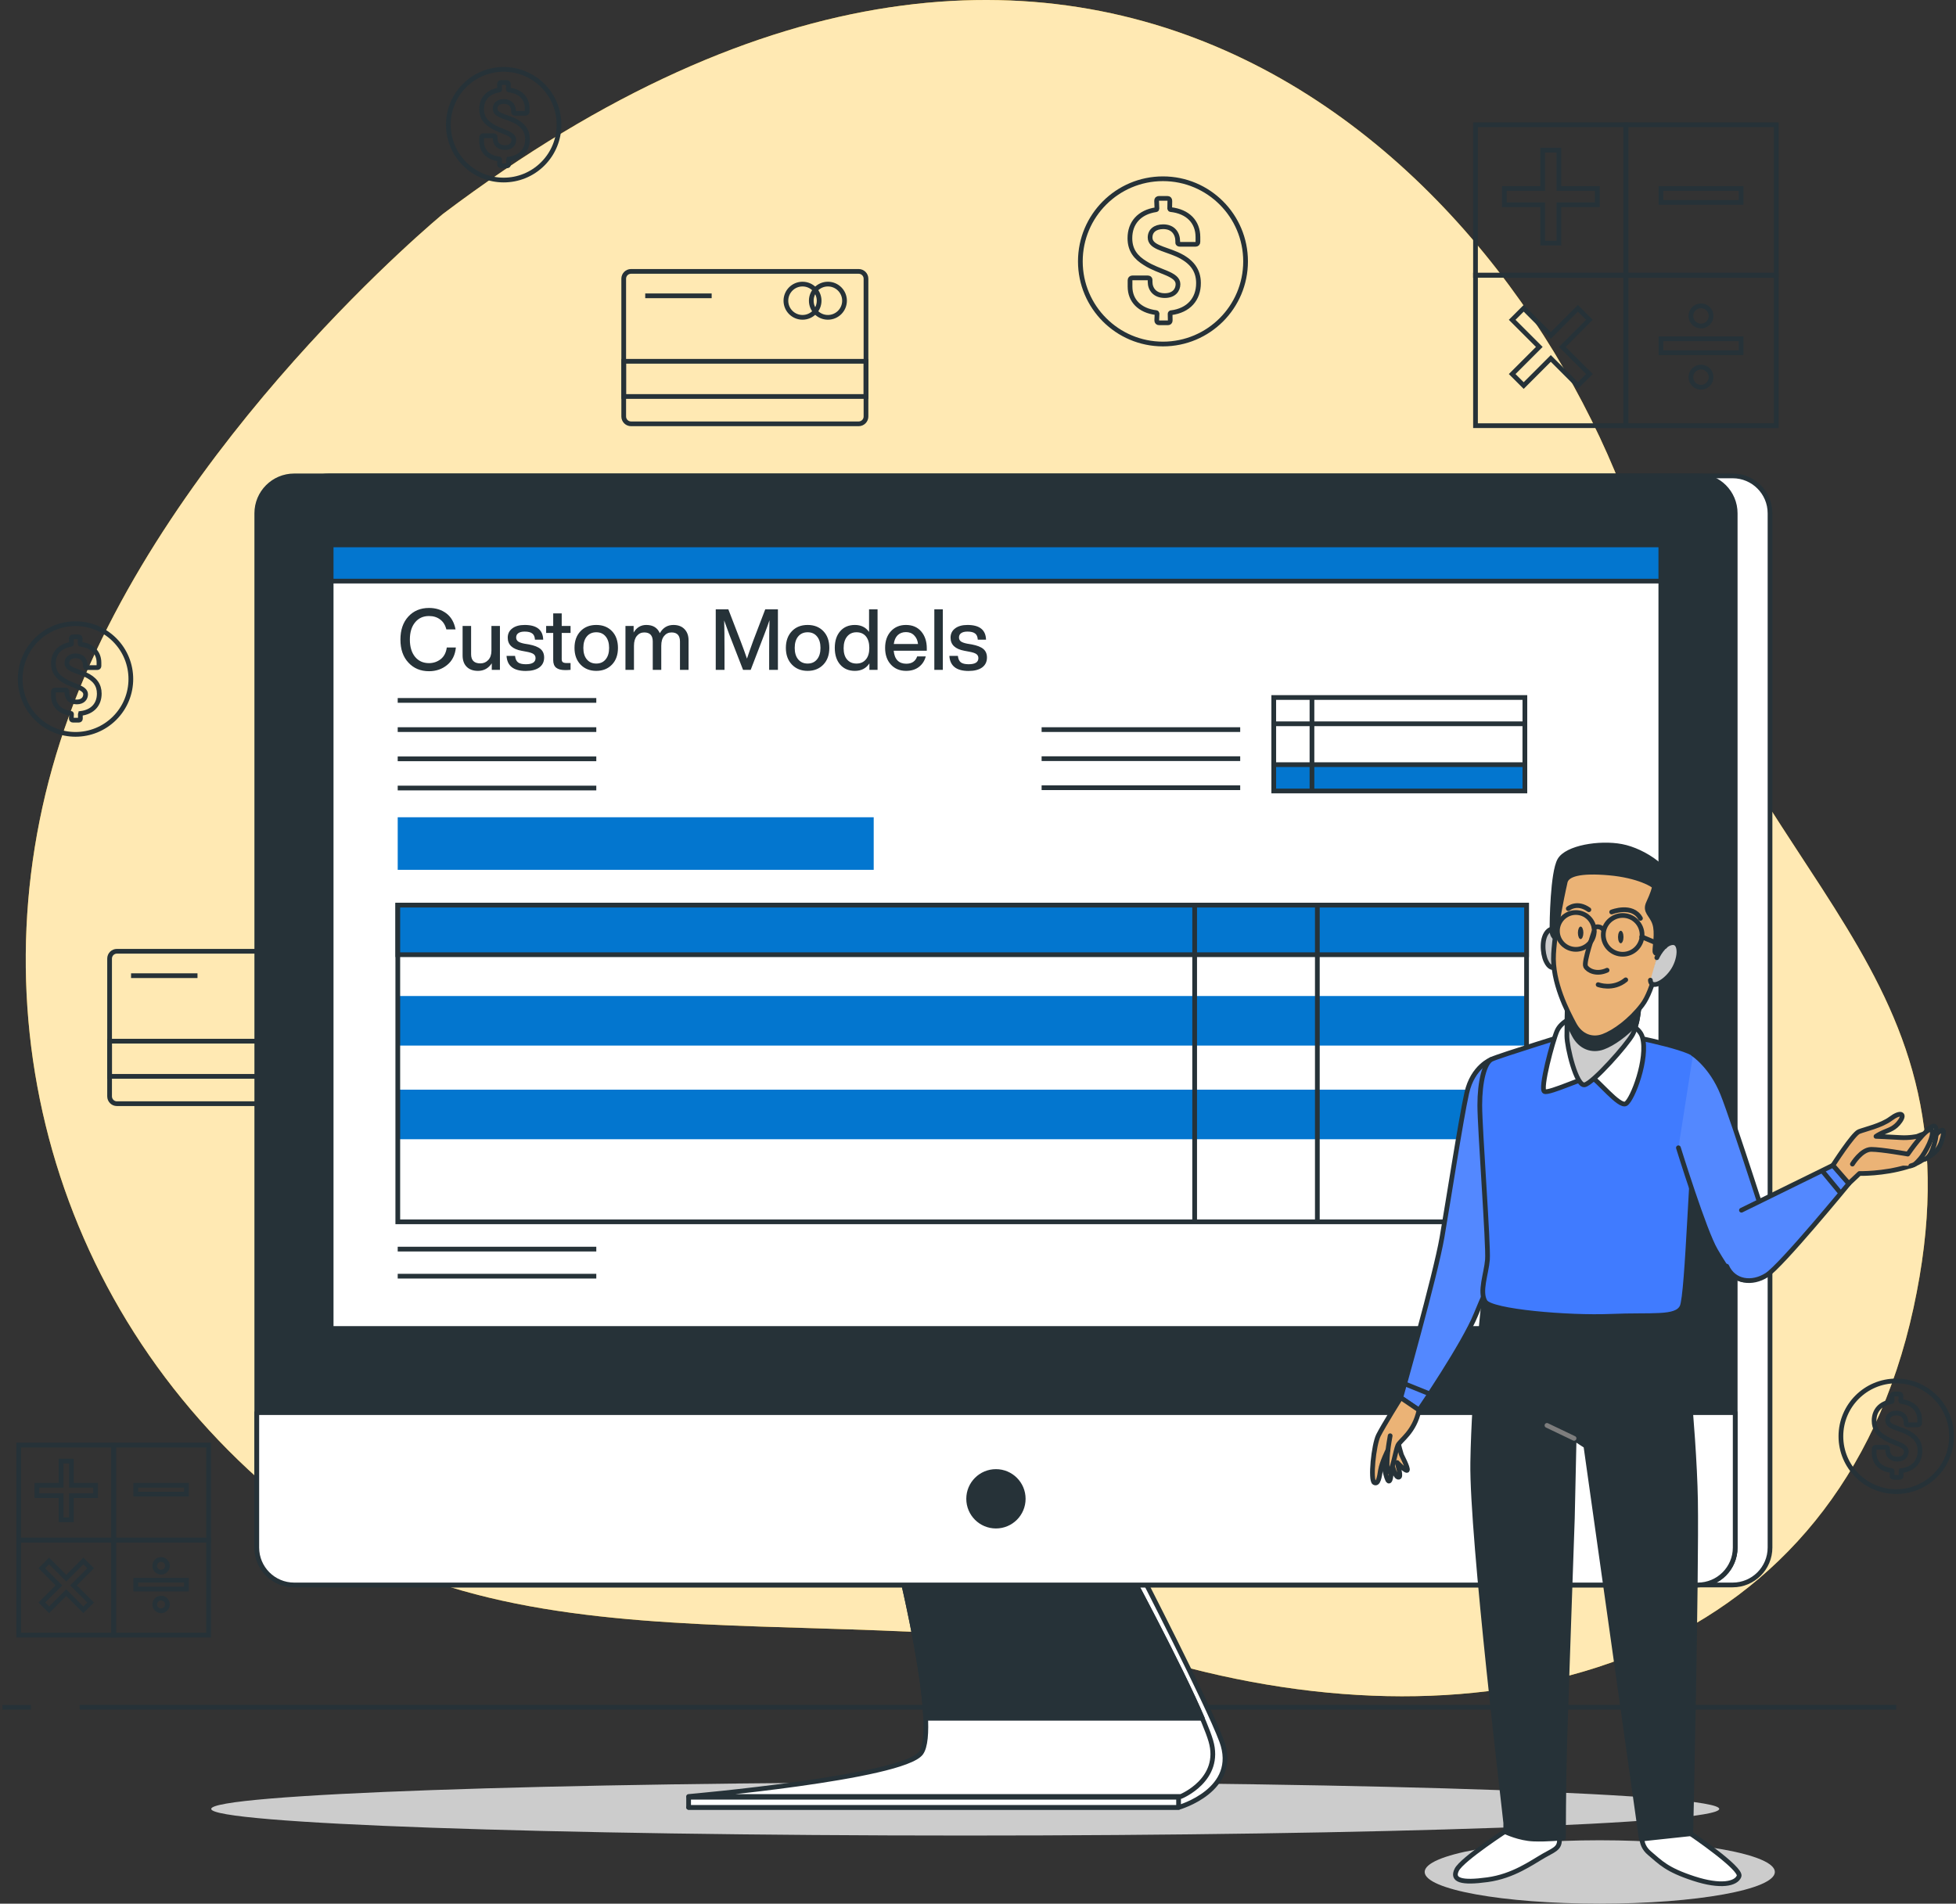
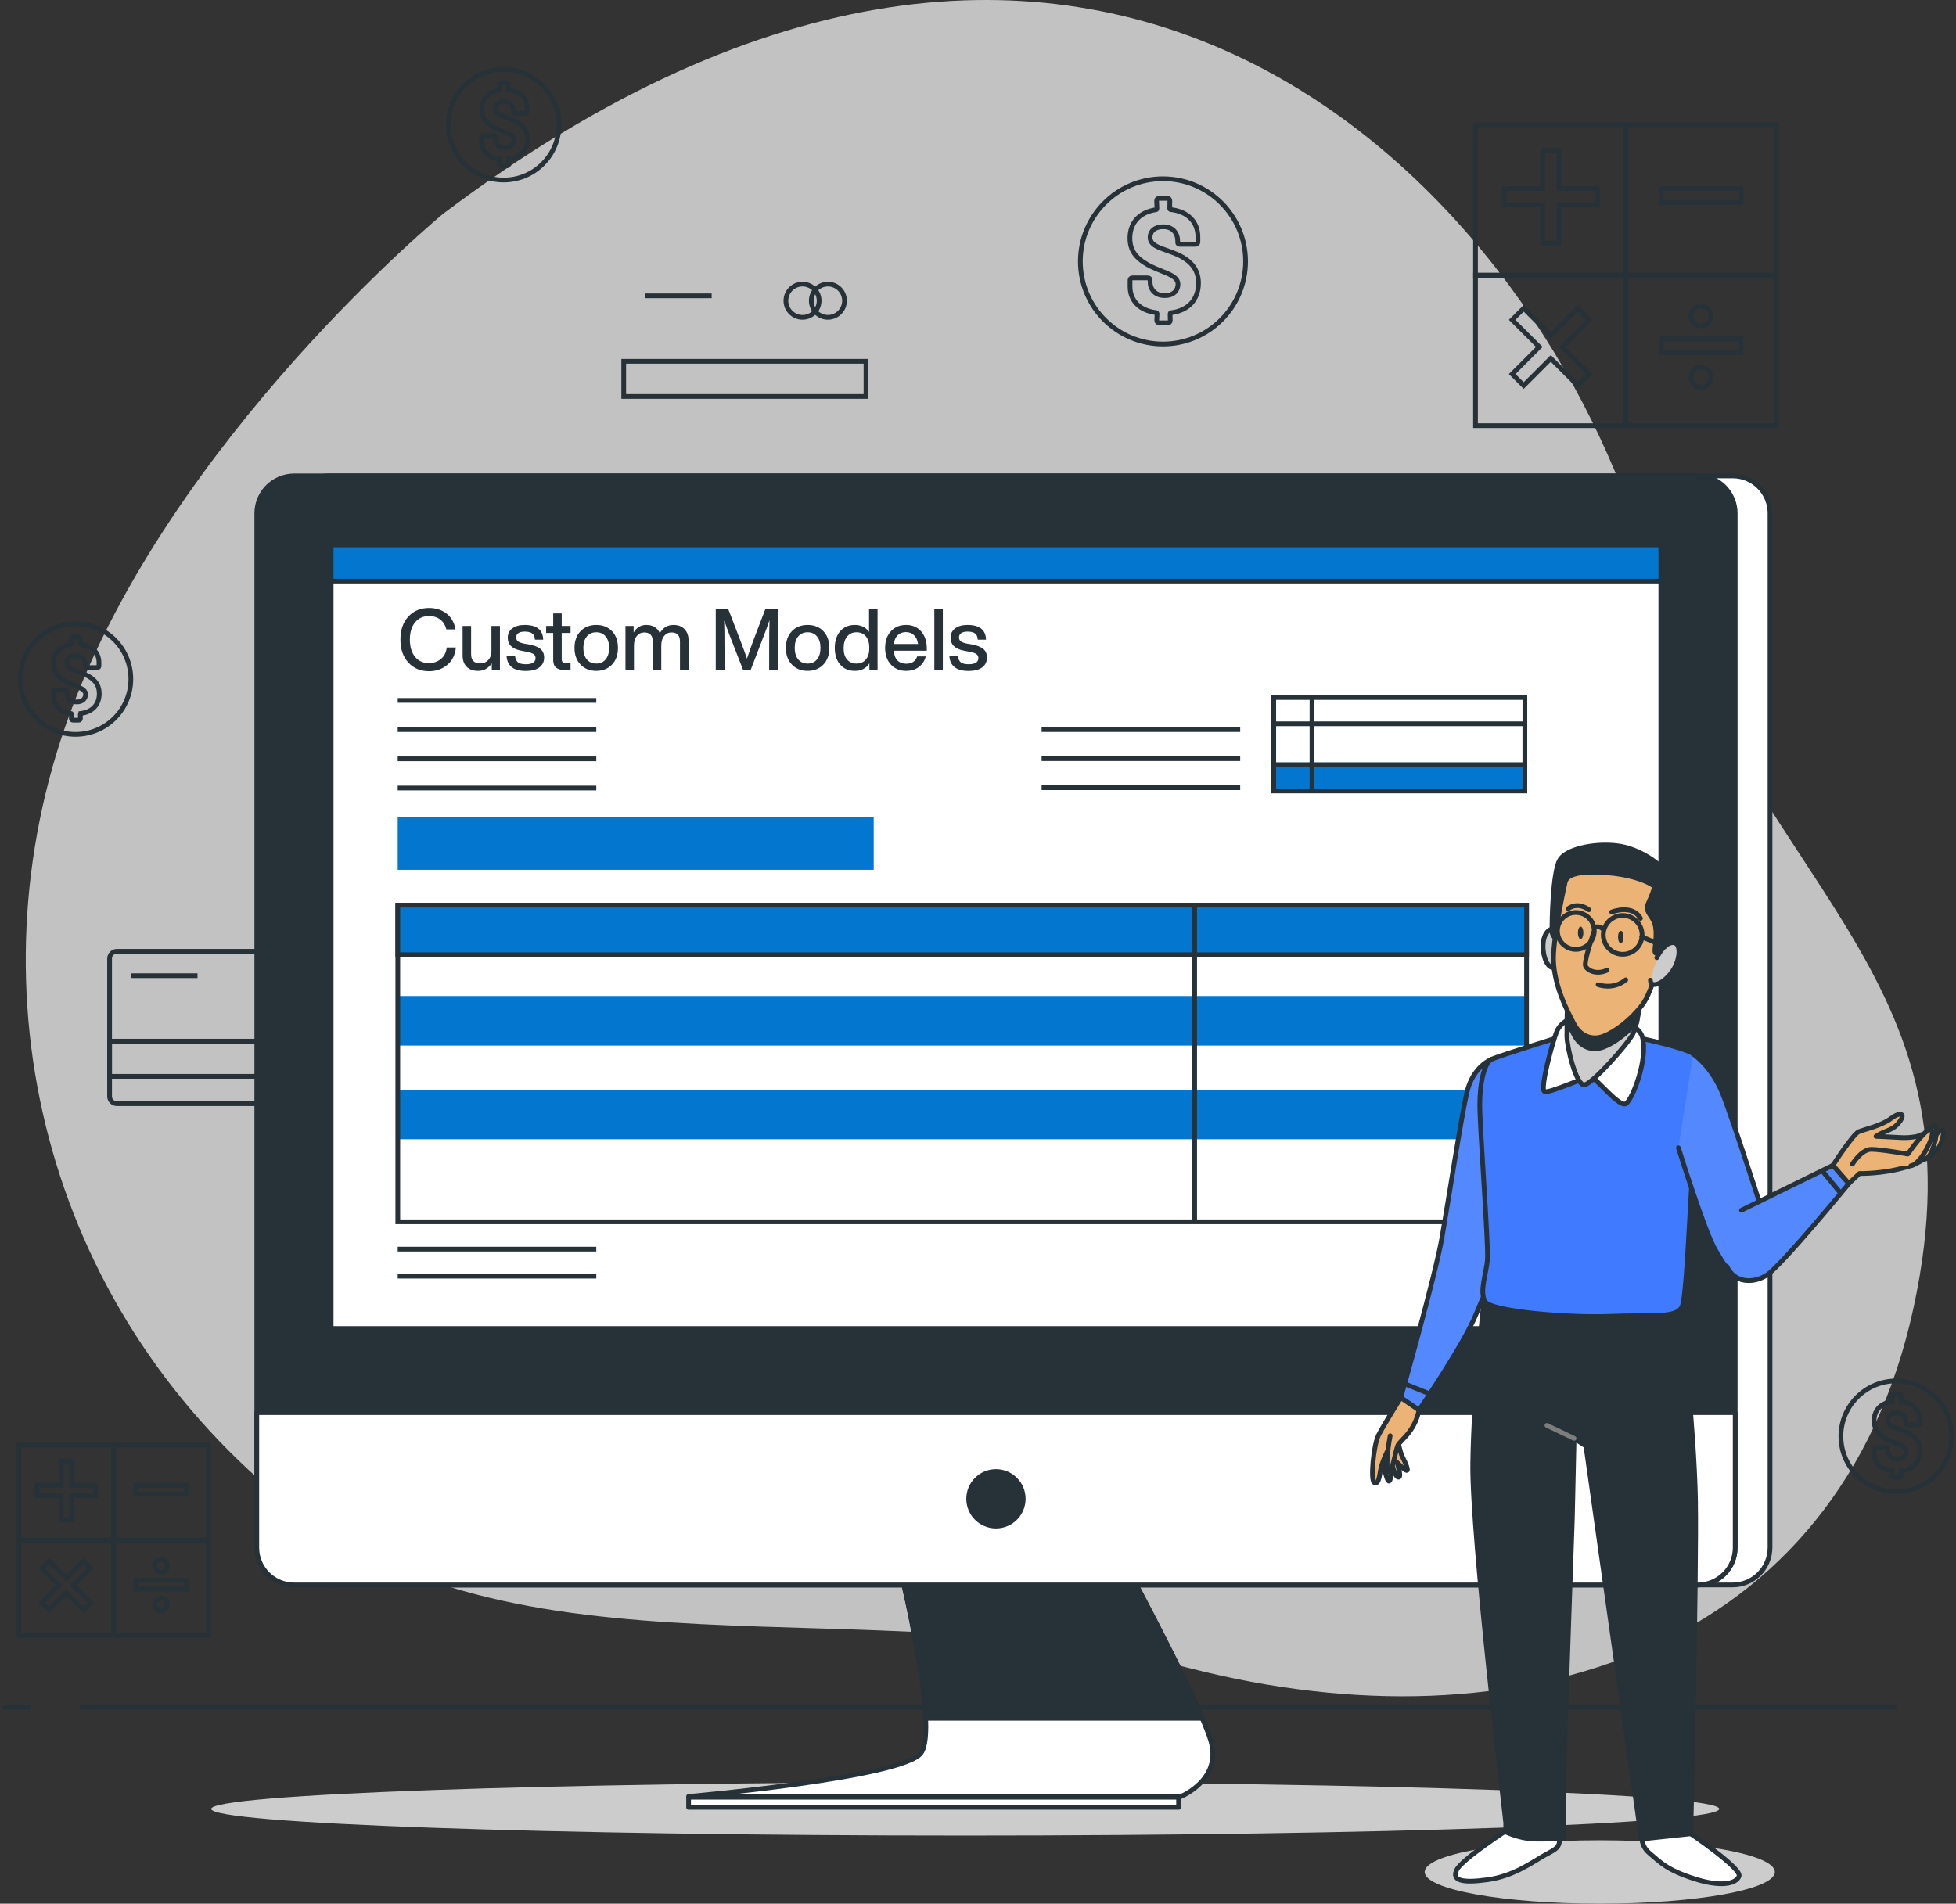
<svg xmlns="http://www.w3.org/2000/svg" width="414" height="403" viewBox="0 0 414 403" fill="none">
  <rect x="0" y="0" width="414" height="403" fill="#333333" stroke="none" />
  <g clip-path="url(#clip0_105_47597)">
-     <path d="M93.788 45.262C93.788 45.262 36.09 92.764 14.649 151.449C-6.791 210.134 9.714 276.081 59.322 317.059C108.931 358.037 182.565 335.391 251.916 353.173C321.276 370.955 389.219 349.608 404.996 276.921C420.773 204.235 370.81 189.095 347.028 114.037C323.236 38.971 231.716 -58.76 93.788 45.262Z" fill="#FFB600" />
    <path opacity="0.7" d="M93.788 45.262C93.788 45.262 36.09 92.764 14.649 151.449C-6.791 210.134 9.714 276.081 59.322 317.059C108.931 358.037 182.565 335.391 251.916 353.173C321.276 370.955 389.219 349.608 404.996 276.921C420.773 204.235 370.81 189.095 347.028 114.037C323.236 38.971 231.716 -58.76 93.788 45.262Z" fill="white" />
    <path d="M16.87 361.425H401.348" stroke="#263238" stroke-miterlimit="10" />
    <path d="M0.523 361.425H6.541" stroke="#263238" stroke-miterlimit="10" />
-     <path d="M181.743 57.453H133.562C132.707 57.453 132.014 58.147 132.014 59.002V88.172C132.014 89.028 132.707 89.722 133.562 89.722H181.743C182.599 89.722 183.292 89.028 183.292 88.172V59.002C183.292 58.147 182.599 57.453 181.743 57.453Z" stroke="#263238" stroke-miterlimit="10" />
    <path d="M183.292 76.486H132.014V83.934H183.292V76.486Z" stroke="#263238" stroke-miterlimit="10" />
    <path d="M175.231 67.179C177.174 67.179 178.749 65.604 178.749 63.66C178.749 61.717 177.174 60.141 175.231 60.141C173.289 60.141 171.714 61.717 171.714 63.66C171.714 65.604 173.289 67.179 175.231 67.179Z" stroke="#263238" stroke-miterlimit="10" />
    <path d="M169.857 67.179C171.8 67.179 173.375 65.604 173.375 63.66C173.375 61.717 171.8 60.141 169.857 60.141C167.915 60.141 166.34 61.717 166.34 63.66C166.34 65.604 167.915 67.179 169.857 67.179Z" stroke="#263238" stroke-miterlimit="10" />
    <path d="M136.566 62.624H150.627" stroke="#263238" stroke-miterlimit="10" />
    <path d="M72.925 201.379H24.744C23.889 201.379 23.195 202.073 23.195 202.928V232.098C23.195 232.954 23.889 233.648 24.744 233.648H72.925C73.781 233.648 74.474 232.954 74.474 232.098V202.928C74.474 202.073 73.781 201.379 72.925 201.379Z" stroke="#263238" stroke-miterlimit="10" />
    <path d="M74.474 220.412H23.195V227.86H74.474V220.412Z" stroke="#263238" stroke-miterlimit="10" />
    <path d="M69.921 207.586C69.921 209.528 68.344 211.105 66.403 211.105C64.463 211.105 62.886 209.528 62.886 207.586C62.886 205.645 64.463 204.067 66.403 204.067C68.344 204.067 69.921 205.645 69.921 207.586Z" stroke="#263238" stroke-miterlimit="10" />
    <path d="M61.029 211.105C62.972 211.105 64.547 209.53 64.547 207.586C64.547 205.643 62.972 204.067 61.029 204.067C59.087 204.067 57.512 205.643 57.512 207.586C57.512 209.53 59.087 211.105 61.029 211.105Z" stroke="#263238" stroke-miterlimit="10" />
    <path d="M27.739 206.55H41.8" stroke="#263238" stroke-miterlimit="10" />
    <path d="M344.162 26.416H312.3V58.293H344.162V26.416Z" stroke="#263238" stroke-miterlimit="10" />
    <path d="M338.079 39.904H329.953V31.784H326.51V39.904H318.393V43.349H326.51V51.47H329.953V43.349H338.079V39.904Z" stroke="#263238" stroke-miterlimit="10" />
    <path d="M375.959 26.416H344.097V58.293H375.959V26.416Z" stroke="#263238" stroke-miterlimit="10" />
    <path d="M368.515 39.904H351.543V42.854H368.515V39.904Z" stroke="#263238" stroke-miterlimit="10" />
    <path d="M344.162 58.237H312.3V90.114H344.162V58.237Z" stroke="#263238" stroke-miterlimit="10" />
    <path d="M333.974 65.266L328.236 71.006L322.498 65.266L320.062 67.702L325.801 73.443L320.062 79.183L322.498 81.62L328.236 75.879L333.974 81.62L336.409 79.183L330.671 73.443L336.409 67.702L333.974 65.266Z" stroke="#263238" stroke-miterlimit="10" />
    <path d="M375.959 58.237H344.097V90.114H375.959V58.237Z" stroke="#263238" stroke-miterlimit="10" />
    <path d="M368.515 71.716H351.543V74.665H368.515V71.716Z" stroke="#263238" stroke-miterlimit="10" />
    <path d="M360.024 69.018C361.2 69.018 362.161 68.066 362.161 66.881C362.161 65.695 361.209 64.743 360.024 64.743C358.839 64.743 357.888 65.695 357.888 66.881C357.888 68.066 358.839 69.018 360.024 69.018Z" stroke="#263238" stroke-miterlimit="10" />
    <path d="M360.024 81.984C361.204 81.984 362.161 81.026 362.161 79.846C362.161 78.665 361.204 77.708 360.024 77.708C358.844 77.708 357.888 78.665 357.888 79.846C357.888 81.026 358.844 81.984 360.024 81.984Z" stroke="#263238" stroke-miterlimit="10" />
    <path d="M24.082 305.923H3.957V326.057H24.082V305.923Z" stroke="#263238" stroke-miterlimit="10" />
    <path d="M20.229 314.436H15.106V309.312H12.932V314.436H7.801V316.62H12.932V321.745H15.106V316.62H20.229V314.436Z" stroke="#263238" stroke-miterlimit="10" />
    <path d="M44.16 305.923H24.035V326.057H44.16V305.923Z" stroke="#263238" stroke-miterlimit="10" />
    <path d="M39.459 314.436H28.738V316.303H39.459V314.436Z" stroke="#263238" stroke-miterlimit="10" />
    <path d="M24.082 326.011H3.957V346.145H24.082V326.011Z" stroke="#263238" stroke-miterlimit="10" />
    <path d="M17.645 330.454L14.015 334.085L10.395 330.454L8.855 331.994L12.476 335.625L8.855 339.247L10.395 340.787L14.015 337.156L17.645 340.787L19.184 339.247L15.555 335.625L19.184 331.994L17.645 330.454Z" stroke="#263238" stroke-miterlimit="10" />
    <path d="M44.16 326.011H24.035V346.145H44.16V326.011Z" stroke="#263238" stroke-miterlimit="10" />
    <path d="M39.459 334.533H28.738V336.4H39.459V334.533Z" stroke="#263238" stroke-miterlimit="10" />
    <path d="M34.093 332.825C34.836 332.825 35.437 332.223 35.437 331.481C35.437 330.738 34.836 330.137 34.093 330.137C33.352 330.137 32.75 330.738 32.75 331.481C32.75 332.223 33.352 332.825 34.093 332.825Z" stroke="#263238" stroke-miterlimit="10" />
    <path d="M34.093 338.313C33.347 338.313 32.75 338.92 32.75 339.658C32.75 340.395 33.356 341.002 34.093 341.002C34.831 341.002 35.437 340.395 35.437 339.658C35.437 338.92 34.831 338.313 34.093 338.313Z" stroke="#263238" stroke-miterlimit="10" />
    <path d="M247.847 66.218C247.726 66.246 247.66 66.339 247.66 66.433L247.688 67.814C247.688 68.187 247.502 68.337 247.166 68.337H245.356C245.02 68.337 244.833 68.178 244.833 67.814L244.899 66.395C244.899 66.302 244.833 66.209 244.712 66.181C241.204 65.751 239.179 63.623 239.179 60.673V59.348C239.179 59.012 239.366 58.825 239.702 58.825H242.902C243.238 58.825 243.425 58.984 243.425 59.227V59.656C243.425 61.224 244.442 62.578 246.532 62.578C248.5 62.578 249.331 61.373 249.331 60.151C249.331 57.966 245.328 57.63 242.38 55.717C240.476 54.55 239.151 53.038 239.151 50.424C239.151 47.194 241.148 44.917 244.684 44.394C244.805 44.366 244.871 44.273 244.871 44.18L244.805 42.518C244.805 42.145 244.992 41.995 245.328 41.995H247.082C247.418 41.995 247.605 42.182 247.605 42.518L247.577 44.152C247.577 44.245 247.642 44.338 247.763 44.366C251.458 44.768 253.548 47.008 253.548 50.181V51.199C253.548 51.535 253.361 51.722 253.025 51.722H249.797C249.461 51.722 249.275 51.6 249.275 51.414V51.106C249.275 49.472 248.351 47.997 246.196 47.997C244.47 47.997 243.425 48.893 243.425 50.275C243.425 52.272 246.224 52.581 249.116 53.841C252.279 55.259 253.669 57.229 253.669 59.936C253.669 63.324 251.607 65.723 247.856 66.209L247.847 66.218Z" stroke="#263238" stroke-miterlimit="10" />
    <path d="M246.149 72.827C255.805 72.827 263.634 64.995 263.634 55.334C263.634 45.673 255.805 37.842 246.149 37.842C236.492 37.842 228.664 45.673 228.664 55.334C228.664 64.995 236.492 72.827 246.149 72.827Z" stroke="#263238" stroke-miterlimit="10" />
    <path d="M107.755 33.688C107.671 33.706 107.633 33.772 107.633 33.828L107.652 34.752C107.652 34.995 107.531 35.107 107.297 35.107H106.085C105.861 35.107 105.73 35.004 105.73 34.752L105.767 33.8C105.767 33.734 105.73 33.678 105.646 33.66C103.295 33.37 101.942 31.952 101.942 29.973V29.086C101.942 28.862 102.063 28.731 102.296 28.731H104.442C104.666 28.731 104.797 28.834 104.797 29.002V29.291C104.797 30.346 105.478 31.252 106.878 31.252C108.193 31.252 108.753 30.449 108.753 29.627C108.753 28.162 106.075 27.938 104.097 26.659C102.819 25.875 101.933 24.867 101.933 23.112C101.933 20.947 103.267 19.425 105.637 19.07C105.721 19.052 105.758 18.986 105.758 18.93L105.721 17.82C105.721 17.577 105.842 17.465 106.075 17.465H107.251C107.475 17.465 107.605 17.586 107.605 17.82L107.587 18.912C107.587 18.977 107.624 19.033 107.708 19.052C110.18 19.322 111.58 20.825 111.58 22.944V23.625C111.58 23.849 111.459 23.98 111.225 23.98H109.061C108.837 23.98 108.706 23.896 108.706 23.775V23.569C108.706 22.477 108.091 21.488 106.644 21.488C105.487 21.488 104.788 22.085 104.788 23.009C104.788 24.344 106.663 24.559 108.594 25.399C110.712 26.351 111.645 27.667 111.645 29.478C111.645 31.746 110.264 33.352 107.755 33.678V33.688Z" stroke="#263238" stroke-miterlimit="10" />
    <path d="M114.889 34.683C119.462 30.108 119.462 22.691 114.889 18.116C110.316 13.541 102.902 13.541 98.33 18.116C93.757 22.691 93.757 30.108 98.33 34.683C102.902 39.258 110.316 39.258 114.889 34.683Z" stroke="#263238" stroke-miterlimit="10" />
    <path d="M17.122 151.039C17.038 151.058 17 151.123 17 151.179L17.019 152.103C17.019 152.346 16.898 152.458 16.665 152.458H15.452C15.228 152.458 15.097 152.355 15.097 152.103L15.134 151.151C15.134 151.086 15.097 151.03 15.013 151.011C12.662 150.721 11.309 149.303 11.309 147.324V146.437C11.309 146.213 11.43 146.082 11.664 146.082H13.81C14.034 146.082 14.164 146.185 14.164 146.353V146.642C14.164 147.697 14.845 148.603 16.245 148.603C17.56 148.603 18.12 147.8 18.12 146.978C18.12 145.513 15.442 145.289 13.464 144.01C12.186 143.226 11.3 142.218 11.3 140.463C11.3 138.298 12.634 136.776 15.004 136.421C15.088 136.403 15.125 136.337 15.125 136.281L15.088 135.171C15.088 134.928 15.209 134.816 15.442 134.816H16.618C16.842 134.816 16.973 134.937 16.973 135.171L16.954 136.263C16.954 136.328 16.991 136.384 17.075 136.403C19.548 136.673 20.947 138.176 20.947 140.295V140.976C20.947 141.2 20.826 141.331 20.593 141.331H18.428C18.204 141.331 18.073 141.247 18.073 141.126V140.92C18.073 139.828 17.458 138.839 16.012 138.839C14.855 138.839 14.155 139.436 14.155 140.36C14.155 141.695 16.03 141.91 17.962 142.75C20.079 143.702 21.012 145.018 21.012 146.829C21.012 149.097 19.632 150.703 17.122 151.03V151.039Z" stroke="#263238" stroke-miterlimit="10" />
    <path d="M24.264 152.03C28.837 147.455 28.837 140.038 24.264 135.463C19.691 130.888 12.277 130.888 7.705 135.463C3.132 140.038 3.132 147.455 7.705 152.03C12.277 156.605 19.691 156.605 24.264 152.03Z" stroke="#263238" stroke-miterlimit="10" />
    <path d="M402.485 311.337C402.401 311.356 402.364 311.421 402.364 311.477L402.382 312.401C402.382 312.644 402.261 312.756 402.028 312.756H400.815C400.591 312.756 400.46 312.653 400.46 312.401L400.498 311.449C400.498 311.384 400.46 311.328 400.377 311.309C398.025 311.02 396.672 309.601 396.672 307.622V306.735C396.672 306.511 396.794 306.381 397.027 306.381H399.173C399.397 306.381 399.527 306.483 399.527 306.651V306.941C399.527 307.995 400.209 308.901 401.608 308.901C402.924 308.901 403.483 308.098 403.483 307.277C403.483 305.811 400.806 305.587 398.828 304.308C397.549 303.524 396.663 302.516 396.663 300.761C396.663 298.596 397.997 297.074 400.367 296.72C400.451 296.701 400.488 296.636 400.488 296.58L400.451 295.469C400.451 295.226 400.572 295.114 400.806 295.114H401.981C402.205 295.114 402.336 295.236 402.336 295.469L402.317 296.561C402.317 296.626 402.354 296.682 402.438 296.701C404.911 296.972 406.311 298.475 406.311 300.593V301.275C406.311 301.499 406.189 301.63 405.956 301.63H403.791C403.567 301.63 403.437 301.546 403.437 301.424V301.219C403.437 300.127 402.821 299.137 401.375 299.137C400.218 299.137 399.518 299.735 399.518 300.659C399.518 301.994 401.393 302.208 403.325 303.048C405.443 304 406.376 305.317 406.376 307.127C406.376 309.396 404.995 311.001 402.485 311.328V311.337Z" stroke="#263238" stroke-miterlimit="10" />
    <path d="M401.347 315.771C407.814 315.771 413.056 310.526 413.056 304.056C413.056 297.587 407.814 292.342 401.347 292.342C394.88 292.342 389.638 297.587 389.638 304.056C389.638 310.526 394.88 315.771 401.347 315.771Z" stroke="#263238" stroke-miterlimit="10" />
    <path d="M363.887 382.94C363.887 386.058 292.437 388.578 204.295 388.578C116.153 388.578 44.702 386.049 44.702 382.94C44.702 379.832 116.153 377.302 204.295 377.302C292.437 377.302 363.887 379.832 363.887 382.94Z" fill="#CCCCCC" />
-     <path d="M192.818 332.255C192.818 332.255 200.581 365.635 197.203 371.123C192.79 378.301 145.757 382.623 145.757 382.623H249.462C249.462 382.623 262.459 378.973 258.549 368.519C255.526 360.435 241.018 332.255 241.018 332.255H192.818Z" fill="white" stroke="#263238" stroke-linecap="round" stroke-linejoin="round" />
    <path d="M190.542 332.255C190.542 332.255 198.818 365.915 194.927 371.123C191.037 376.332 145.748 380.308 145.748 380.308H249.947C249.947 380.308 258.708 376.761 256.273 368.519C253.838 360.277 238.742 332.255 238.742 332.255H190.542Z" fill="white" stroke="#263238" stroke-linecap="round" stroke-linejoin="round" />
    <path d="M238.751 332.255H190.552C190.552 332.255 195.45 352.202 195.935 363.758H254.482C249.742 352.65 238.761 332.255 238.761 332.255H238.751Z" fill="#263238" stroke="#263238" stroke-linecap="round" stroke-linejoin="round" />
    <path d="M249.453 380.467H145.748V382.614H249.453V380.467Z" fill="white" stroke="#263238" stroke-linecap="round" stroke-linejoin="round" />
    <path d="M366.724 100.745H69.633C65.263 100.745 61.721 104.289 61.721 108.661V327.616C61.721 331.987 65.263 335.531 69.633 335.531H366.724C371.094 335.531 374.636 331.987 374.636 327.616V108.661C374.636 104.289 371.094 100.745 366.724 100.745Z" fill="white" stroke="#263238" stroke-linecap="round" stroke-linejoin="round" />
    <path d="M359.353 100.745H62.262C57.892 100.745 54.35 104.289 54.35 108.661V327.616C54.35 331.987 57.892 335.531 62.262 335.531H359.353C363.723 335.531 367.265 331.987 367.265 327.616V108.661C367.265 104.289 363.723 100.745 359.353 100.745Z" fill="#263238" stroke="#263238" stroke-linecap="round" stroke-linejoin="round" />
    <path d="M54.35 299.043H367.265V327.616C367.265 331.984 363.719 335.531 359.353 335.531H62.262C57.895 335.531 54.35 331.984 54.35 327.616V299.043Z" fill="white" stroke="#263238" stroke-linecap="round" stroke-linejoin="round" />
    <path d="M351.525 115.353H70.09V281.234H351.525V115.353Z" fill="white" stroke="#263238" stroke-linecap="round" stroke-linejoin="round" />
    <path d="M323.105 210.853H84.196V221.345H323.105V210.853Z" fill="#0376CF" />
    <path d="M323.105 230.679H84.196V241.171H323.105V230.679Z" fill="#0376CF" />
    <path d="M84.178 148.275H126.21" stroke="#263238" stroke-miterlimit="10" />
    <path d="M84.178 154.455H126.21" stroke="#263238" stroke-miterlimit="10" />
    <path d="M220.464 154.455H262.496" stroke="#263238" stroke-miterlimit="10" />
    <path d="M220.464 160.606H262.496" stroke="#263238" stroke-miterlimit="10" />
    <path d="M220.464 166.757H262.496" stroke="#263238" stroke-miterlimit="10" />
    <path d="M84.178 160.643H126.21" stroke="#263238" stroke-miterlimit="10" />
    <path d="M84.178 264.432H126.21" stroke="#263238" stroke-miterlimit="10" />
    <path d="M84.178 270.163H126.21" stroke="#263238" stroke-miterlimit="10" />
    <path d="M84.178 166.823H126.21" stroke="#263238" stroke-miterlimit="10" />
    <path d="M184.925 173.011H84.178V184.138H184.925V173.011Z" fill="#0376CF" />
    <path d="M322.751 161.876H269.597V167.439H322.751V161.876Z" fill="#0376CF" />
    <path d="M322.751 147.659H269.597V167.448H322.751V147.659Z" stroke="#263238" stroke-miterlimit="10" />
    <path d="M322.751 153.223H269.597V161.876H322.751V153.223Z" stroke="#263238" stroke-miterlimit="10" />
    <path d="M277.686 147.827V167.205" stroke="#263238" stroke-miterlimit="10" />
    <path d="M323.105 191.615H84.196V258.654H323.105V191.615Z" stroke="#263238" stroke-miterlimit="10" />
    <path d="M323.105 191.615H84.196V202.107H323.105V191.615Z" fill="#0376CF" stroke="#263238" stroke-miterlimit="10" />
    <path d="M252.857 191.867V258.542" stroke="#263238" stroke-miterlimit="10" />
-     <path d="M278.824 191.867V258.542" stroke="#263238" stroke-miterlimit="10" />
    <path d="M351.525 115.353H70.09V123.017H351.525V115.353Z" fill="#0376CF" stroke="#263238" stroke-linecap="round" stroke-linejoin="round" />
    <path d="M216.573 317.292C216.573 314.1 213.989 311.514 210.798 311.514C207.607 311.514 205.022 314.1 205.022 317.292C205.022 320.484 207.607 323.07 210.798 323.07C213.989 323.07 216.573 320.484 216.573 317.292Z" fill="#263238" stroke="#263238" stroke-linecap="round" stroke-linejoin="round" />
    <path d="M375.661 396.289C375.661 399.994 359.072 403 338.601 403C318.131 403 301.542 399.994 301.542 396.289C301.542 392.583 318.131 389.577 338.601 389.577C359.072 389.577 375.661 392.583 375.661 396.289Z" fill="#CCCCCC" />
    <path d="M315.696 224.248C315.696 224.248 311.702 225.741 310.452 231.36C309.202 236.98 306.589 253.949 305.209 261.94C303.837 269.93 296.476 295.889 296.476 295.889L300.338 298.512C300.338 298.512 309.818 284.659 312.439 278.172C315.061 271.685 317.683 267.186 318.056 262.201C318.429 257.207 317.804 229.755 317.804 227.636C317.804 225.517 316.806 224.014 315.686 224.266L315.696 224.248Z" fill="#5388FF" stroke="#263238" stroke-linecap="round" stroke-linejoin="round" />
    <path d="M319.316 387.197C319.316 387.197 309.464 393.563 308.335 395.813C307.215 398.062 309.333 398.688 314.819 397.931C320.305 397.185 324.177 394.31 326.799 392.816C329.421 391.323 330.662 391.192 329.794 387.822C328.917 384.453 319.316 387.197 319.316 387.197Z" fill="white" stroke="#263238" stroke-linecap="round" stroke-linejoin="round" />
    <path d="M357.859 388.196C357.859 388.196 368.71 395.561 368.085 397.185C367.46 398.809 364.222 399.556 358.484 397.679C352.746 395.803 351.496 394.31 349.126 392.312C346.756 390.315 347.633 387.822 347.633 386.077C347.633 384.331 357.859 388.196 357.859 388.196Z" fill="white" stroke="#263238" stroke-linecap="round" stroke-linejoin="round" />
    <path d="M314.204 274.168C314.204 274.168 311.955 293.882 311.712 309.61C311.461 325.338 318.701 385.321 318.701 385.946V387.822C318.701 387.822 321.574 389.195 324.56 389.316C327.546 389.437 330.923 389.064 330.923 389.064C330.923 389.064 330.923 377.956 331.175 369.35C331.427 360.734 332.799 321.465 332.799 321.465L333.172 304.495L335.663 306.119L347.391 389.316L357.869 388.196C357.869 388.196 359.119 332.825 358.867 317.6C358.615 302.376 355.62 275.54 355.62 275.54L314.204 274.168Z" fill="#263238" stroke="#263238" stroke-linecap="round" stroke-linejoin="round" />
    <path d="M333.787 218.386C333.787 218.386 317.198 223.501 315.696 224.248C314.203 224.994 313.205 228.99 313.205 233.983C313.205 238.977 315.08 263.685 314.829 266.682C314.577 269.678 313.084 273.421 314.334 275.54C315.584 277.659 332.052 279.031 340.906 278.657C349.761 278.284 354.752 279.152 356.003 276.66C357.253 274.168 357.999 243.336 359.249 236.224C360.5 229.111 361.367 225.368 358.876 223.37C356.385 221.373 343.155 219.002 339.917 218.255L333.806 218.376L333.787 218.386Z" fill="#407BFF" stroke="#263238" stroke-linecap="round" stroke-linejoin="round" />
    <path d="M333.228 215.24C333.228 215.24 330.485 216.155 329.561 218.236C328.647 220.318 325.894 230.567 326.893 231.062C327.891 231.566 335.635 227.813 336.801 228.065C337.968 228.317 342.717 234.478 344.125 233.647C345.534 232.817 348.875 224.07 347.624 219.571C346.374 215.072 334.469 214.073 333.219 215.24H333.228Z" fill="white" stroke="#263238" stroke-linecap="round" stroke-linejoin="round" />
    <path d="M331.726 212.402C331.726 212.402 331.642 216.986 331.642 219.319C331.642 221.653 333.638 229.979 335.392 229.652C337.137 229.316 344.387 221.158 345.553 218.992C346.719 216.827 346.971 212.328 346.971 212.328C346.971 212.328 341.811 215.996 337.893 214.829C333.974 213.663 331.735 212.412 331.735 212.412L331.726 212.402Z" fill="#CCCCCC" stroke="#263238" stroke-linecap="round" stroke-linejoin="round" />
    <path d="M337.893 214.82C333.983 213.653 331.735 212.402 331.735 212.402C331.735 212.402 331.707 214.204 331.679 216.127C332.248 217.35 332.789 218.376 333.172 219.104C334.524 221.681 336.969 222.568 339.348 221.681C341.373 220.925 344.088 219.03 346.402 216.463C346.85 214.437 346.971 212.309 346.971 212.309C346.971 212.309 341.811 215.978 337.893 214.811V214.82Z" fill="#263238" stroke="#263238" stroke-linecap="round" stroke-linejoin="round" />
    <path d="M329.775 199.008C329.775 199.008 329.299 195.685 327.741 197.038C326.183 198.392 326.454 201.789 327.2 203.423C327.947 205.056 328.758 204.851 328.964 204.776C329.169 204.711 329.775 199.008 329.775 199.008Z" fill="#CCCCCC" stroke="#263238" stroke-linecap="round" stroke-linejoin="round" />
    <path d="M351.487 202.2C351.692 201.864 354.202 193.444 354.342 188.889C354.482 184.343 347.895 180.059 343.211 179.182C338.527 178.295 331.604 179.452 330.111 182.103C328.618 184.754 328.479 195.143 328.479 196.907C328.479 198.672 329.831 198.942 330.177 198.541C330.512 198.13 331.529 187.881 332.145 187.134C332.752 186.388 343.612 186.724 345.31 187.2C347.008 187.676 347.96 189.44 347.615 192.016C347.269 194.593 347.68 194.462 348.361 195.955C349.042 197.449 349.042 197.99 349.042 200.025C349.042 202.06 350.059 204.506 351.487 202.2Z" fill="#263238" stroke="#263238" stroke-linecap="round" stroke-linejoin="round" />
    <path d="M331.268 186.789C331.268 186.789 329.169 195.89 328.824 201.929C328.479 207.969 331.809 214.223 333.172 216.799C334.534 219.375 336.969 220.262 339.348 219.375C341.727 218.488 345.049 216.052 347.559 212.785C350.069 209.527 351.356 201.715 351.356 201.715C351.356 201.715 350.339 202.256 350.274 201.379C350.209 200.492 350.88 197.44 350.209 195.47C349.537 193.5 348.035 193.024 348.921 191.12C349.807 189.216 350.143 188.068 350.143 187.722C350.143 187.377 346.747 185.342 340.57 184.801C334.394 184.259 331.613 185.072 331.268 186.77V186.789Z" fill="#EBB376" stroke="#263238" stroke-linecap="round" stroke-linejoin="round" />
    <path d="M331.939 192.352C331.939 192.352 333.759 190.765 336.297 192.586" stroke="#263238" stroke-linecap="round" stroke-linejoin="round" />
    <path d="M341.121 193.071C341.121 193.071 345.478 191.326 347.214 194.415" stroke="#263238" stroke-linecap="round" stroke-linejoin="round" />
    <path d="M350.675 202.741C350.675 202.741 352.028 199.689 353.996 199.549C355.965 199.409 355.694 203.283 353.856 205.794C352.028 208.305 349.378 209.322 349.312 207.493" fill="#CCCCCC" />
    <path d="M350.675 202.741C350.675 202.741 352.028 199.689 353.996 199.549C355.965 199.409 355.694 203.283 353.856 205.794C352.028 208.305 349.378 209.322 349.312 207.493" stroke="#263238" stroke-linecap="round" stroke-linejoin="round" />
    <path d="M337.37 197.243C337.37 197.243 335.131 203.694 335.606 204.58C336.082 205.467 337.911 206.41 340.15 205.392" stroke="#263238" stroke-linecap="round" stroke-linejoin="round" />
    <path d="M338.257 208.445C338.257 208.445 341.382 209.667 344.098 207.427" stroke="#263238" stroke-linecap="round" stroke-linejoin="round" />
    <path d="M335.131 197.477C335.131 198.205 334.869 198.802 334.552 198.802C334.235 198.802 333.974 198.205 333.974 197.477C333.974 196.749 334.235 196.151 334.552 196.151C334.869 196.151 335.131 196.749 335.131 197.477Z" fill="#263238" />
    <path d="M343.042 199.689C343.362 199.689 343.621 199.096 343.621 198.364C343.621 197.632 343.362 197.038 343.042 197.038C342.723 197.038 342.464 197.632 342.464 198.364C342.464 199.096 342.723 199.689 343.042 199.689Z" fill="#263238" />
    <path d="M337.436 197.075C337.436 199.232 335.691 200.977 333.536 200.977C331.381 200.977 329.636 199.232 329.636 197.075C329.636 194.919 331.381 193.174 333.536 193.174C335.691 193.174 337.436 194.919 337.436 197.075Z" stroke="#263238" stroke-linecap="round" stroke-linejoin="round" />
    <path d="M347.558 197.906C347.558 200.174 345.72 202.013 343.453 202.013C341.186 202.013 339.348 200.174 339.348 197.906C339.348 195.638 341.186 193.799 343.453 193.799C345.72 193.799 347.558 195.638 347.558 197.906Z" stroke="#263238" stroke-linecap="round" stroke-linejoin="round" />
    <path d="M337.436 196.357C337.436 196.357 338.453 195.815 339.264 196.693" stroke="#263238" stroke-linecap="round" stroke-linejoin="round" />
    <path d="M347.484 198.326L352.373 200.371" stroke="#263238" stroke-linecap="round" stroke-linejoin="round" />
    <path d="M297.483 293.014L302.727 295.133" stroke="#263238" stroke-linecap="round" stroke-linejoin="round" />
    <path d="M292.65 308.994C292.65 308.994 293.387 313.306 293.901 313.531C294.414 313.755 294.582 311.43 294.414 309.955L294.246 308.481C294.246 308.481 295.039 312.336 295.832 312.681C296.625 313.017 296.168 311.318 295.944 310.469L295.72 309.619C295.72 309.619 297.707 311.72 297.875 311.206C298.043 310.693 296.681 308.145 296.625 307.967C296.569 307.799 295.944 305.755 295.888 304.962C295.832 304.168 294.694 300.985 293.565 302.973C292.436 304.962 292.66 308.994 292.66 308.994H292.65Z" fill="#EBB376" stroke="#263238" stroke-linecap="round" stroke-linejoin="round" />
    <path d="M296.485 295.879C296.485 295.879 292.744 301.872 291.746 303.869C290.747 305.867 290.001 313.353 290.869 313.857C291.736 314.361 291.988 312.541 292.184 311.272C292.464 309.545 293.77 306.959 293.77 306.959C293.77 306.959 293.229 311.738 293.985 311.617C294.731 311.496 295.356 307.127 295.86 305.998C296.364 304.868 299.35 303.253 300.348 298.512L296.485 295.889V295.879Z" fill="#EBB376" stroke="#263238" stroke-linecap="round" stroke-linejoin="round" />
    <path d="M293.779 306.95C293.779 306.95 293.817 306.306 294.236 303.944Z" fill="white" />
    <path d="M293.779 306.95C293.779 306.95 293.817 306.306 294.236 303.944" stroke="#263238" stroke-linecap="round" stroke-linejoin="round" />
    <path d="M358.363 223.128C358.363 223.128 362.226 225.62 364.596 231.491C366.966 237.362 375.074 262.938 375.326 263.443C375.578 263.937 375.326 268.931 371.332 270.555C367.339 272.179 365.473 268.679 363.103 264.693C360.733 260.708 355.247 242.982 355.247 242.982" fill="#5388FF" />
    <path d="M358.363 223.128C358.363 223.128 362.226 225.62 364.596 231.491C366.966 237.362 375.074 262.938 375.326 263.443C375.578 263.937 375.326 268.931 371.332 270.555C367.339 272.179 365.473 268.679 363.103 264.693C360.733 260.708 355.247 242.982 355.247 242.982" stroke="#263238" stroke-linecap="round" stroke-linejoin="round" />
    <path d="M368.589 256.199L387.958 246.687L391.327 250.552C391.327 250.552 377.07 267.932 373.954 269.93C370.838 271.927 366.965 271.423 365.473 268.054" fill="#5388FF" />
    <path d="M368.589 256.199L387.958 246.687L391.327 250.552C391.327 250.552 377.07 267.932 373.954 269.93C370.838 271.927 366.965 271.423 365.473 268.054" stroke="#263238" stroke-linecap="round" stroke-linejoin="round" />
    <path d="M385.841 248.05L389.452 252.419" stroke="#263238" stroke-linecap="round" stroke-linejoin="round" />
    <path d="M387.959 246.678C387.959 246.678 392.204 240.06 393.445 239.565C394.686 239.071 398.184 238.315 400.181 236.821C402.178 235.328 403.297 235.701 402.178 237.316C401.058 238.931 399.808 239.192 398.688 239.687C397.569 240.181 397.065 240.564 397.065 240.564C397.065 240.564 400.181 240.685 402.178 240.816C404.174 240.947 405.798 240.564 405.798 240.564C405.798 240.564 410.911 238.315 409.661 241.059C408.41 243.803 408.541 245.549 403.549 247.051C398.558 248.554 393.566 248.424 393.566 248.424L391.317 250.542L387.949 246.678H387.959Z" fill="#EBB376" stroke="#263238" stroke-linecap="round" stroke-linejoin="round" />
    <path d="M407.542 245.185C407.542 245.185 410.034 244.438 410.911 241.694C411.788 238.949 411.284 238.819 410.164 239.817C409.045 240.816 408.168 242.44 407.542 243.682C406.917 244.923 407.542 245.175 407.542 245.175V245.185Z" fill="#EBB376" stroke="#263238" stroke-linecap="round" stroke-linejoin="round" />
    <path d="M406.423 245.306C406.423 245.306 407.916 246.305 409.045 243.308C410.165 240.312 410.043 237.941 409.045 238.445C408.047 238.94 407.795 239.071 406.554 241.694C405.313 244.316 404.184 245.437 404.931 245.689C405.677 245.941 406.423 245.315 406.423 245.315V245.306Z" fill="#EBB376" stroke="#263238" stroke-linecap="round" stroke-linejoin="round" />
    <path d="M392.073 246.435C392.073 246.435 393.949 243.318 396.067 243.318C398.185 243.318 403.801 244.316 403.801 244.316C403.801 244.316 407.916 238.324 408.793 239.201C409.67 240.079 407.421 244.195 406.423 245.315C405.425 246.435 405.303 246.566 404.426 246.809" fill="#EBB376" />
    <path d="M392.073 246.435C392.073 246.435 393.949 243.318 396.067 243.318C398.185 243.318 403.801 244.316 403.801 244.316C403.801 244.316 407.916 238.324 408.793 239.201C409.67 240.079 407.421 244.195 406.423 245.315C405.425 246.435 405.303 246.566 404.426 246.809" stroke="#263238" stroke-linecap="round" stroke-linejoin="round" />
    <path d="M333.162 304.495L327.424 301.751" stroke="#7D7D7D" stroke-linecap="round" stroke-linejoin="round" />
    <path d="M90.802 142.093C89.014 142.093 87.562 141.487 86.446 140.275C85.318 139.075 84.754 137.449 84.754 135.397C84.754 133.357 85.312 131.731 86.428 130.519C87.544 129.307 89.002 128.701 90.802 128.701C92.218 128.701 93.436 129.079 94.456 129.835C95.476 130.603 96.13 131.737 96.418 133.237H94.474C94.234 132.301 93.79 131.599 93.142 131.131C92.506 130.651 91.726 130.411 90.802 130.411C89.566 130.411 88.582 130.861 87.85 131.761C87.118 132.649 86.752 133.861 86.752 135.397C86.752 136.933 87.118 138.151 87.85 139.051C88.582 139.939 89.566 140.383 90.802 140.383C91.726 140.383 92.554 140.101 93.286 139.537C93.994 138.973 94.42 138.151 94.564 137.071H96.49C96.334 138.667 95.716 139.903 94.636 140.779C93.568 141.655 92.29 142.093 90.802 142.093ZM104.014 137.755V132.517H105.814L105.814 141.805H104.086V140.419C103.378 141.487 102.406 142.021 101.17 142.021C100.15 142.021 99.352 141.733 98.776 141.157C98.2 140.581 97.912 139.777 97.912 138.745L97.912 132.517H99.712V138.493C99.712 139.789 100.366 140.437 101.674 140.437C102.334 140.437 102.886 140.203 103.33 139.735C103.786 139.255 104.014 138.595 104.014 137.755ZM111.282 142.039C108.702 142.039 107.346 140.977 107.214 138.853L109.014 138.853C109.086 139.501 109.296 139.957 109.644 140.221C109.992 140.485 110.544 140.617 111.3 140.617C112.668 140.617 113.352 140.185 113.352 139.321C113.352 138.949 113.208 138.661 112.92 138.457C112.632 138.253 112.116 138.085 111.372 137.953L110.418 137.773C108.45 137.413 107.466 136.489 107.466 135.001C107.466 134.173 107.784 133.519 108.42 133.039C109.056 132.547 109.932 132.301 111.048 132.301C113.604 132.301 114.912 133.339 114.972 135.415H113.226C113.19 134.791 112.998 134.353 112.65 134.101C112.302 133.837 111.768 133.705 111.048 133.705C110.472 133.705 110.028 133.813 109.716 134.029C109.404 134.245 109.248 134.551 109.248 134.947C109.248 135.307 109.386 135.589 109.662 135.793C109.938 135.985 110.376 136.141 110.976 136.261L111.948 136.423C113.088 136.639 113.91 136.963 114.414 137.395C114.918 137.827 115.17 138.427 115.17 139.195C115.17 140.095 114.828 140.797 114.144 141.301C113.46 141.793 112.506 142.039 111.282 142.039ZM120.762 132.517L120.762 133.993H118.89L118.89 139.573C118.89 139.849 118.968 140.053 119.124 140.185C119.292 140.305 119.568 140.365 119.952 140.365H120.762V141.805C120.366 141.841 120 141.859 119.664 141.859C118.788 141.859 118.14 141.691 117.72 141.355C117.3 141.019 117.09 140.479 117.09 139.735L117.09 133.993H115.596V132.517H117.09V129.853H118.89V132.517H120.762ZM129.535 140.689C128.683 141.577 127.573 142.021 126.205 142.021C124.837 142.021 123.727 141.577 122.875 140.689C122.023 139.801 121.597 138.625 121.597 137.161C121.597 135.685 122.023 134.503 122.875 133.615C123.715 132.739 124.825 132.301 126.205 132.301C127.585 132.301 128.695 132.739 129.535 133.615C130.375 134.491 130.795 135.673 130.795 137.161C130.795 138.637 130.375 139.813 129.535 140.689ZM124.207 139.591C124.699 140.179 125.365 140.473 126.205 140.473C127.045 140.473 127.705 140.179 128.185 139.591C128.677 139.003 128.923 138.193 128.923 137.161C128.923 136.129 128.677 135.319 128.185 134.731C127.705 134.143 127.045 133.849 126.205 133.849C125.365 133.849 124.699 134.143 124.207 134.731C123.715 135.319 123.469 136.129 123.469 137.161C123.469 138.193 123.715 139.003 124.207 139.591ZM142.535 132.301C143.543 132.301 144.329 132.601 144.893 133.201C145.457 133.789 145.739 134.581 145.739 135.577L145.739 141.805H143.921L143.921 135.811C143.921 134.527 143.327 133.885 142.139 133.885C141.503 133.885 140.981 134.131 140.573 134.623C140.165 135.103 139.961 135.799 139.961 136.711L139.961 141.805H138.161L138.161 135.811C138.161 134.527 137.561 133.885 136.361 133.885C135.725 133.885 135.203 134.131 134.795 134.623C134.387 135.115 134.183 135.811 134.183 136.711L134.183 141.805H132.383L132.383 132.517H134.111V133.903C134.747 132.835 135.641 132.301 136.793 132.301C138.197 132.301 139.151 132.883 139.655 134.047C140.315 132.883 141.275 132.301 142.535 132.301ZM159.431 135.631L161.969 128.989H164.651L164.651 141.805H162.797L162.797 137.791C162.797 134.899 162.821 132.733 162.869 131.293C162.617 132.061 162.257 133.051 161.789 134.263L158.891 141.805H157.271L154.337 134.263C153.941 133.207 153.587 132.235 153.275 131.347C153.323 132.775 153.347 134.923 153.347 137.791L153.347 141.805H151.493L151.493 128.989H154.157L156.785 135.811C157.325 137.227 157.763 138.433 158.099 139.429C158.495 138.241 158.939 136.975 159.431 135.631ZM174.272 140.689C173.42 141.577 172.31 142.021 170.942 142.021C169.574 142.021 168.464 141.577 167.612 140.689C166.76 139.801 166.334 138.625 166.334 137.161C166.334 135.685 166.76 134.503 167.612 133.615C168.452 132.739 169.562 132.301 170.942 132.301C172.322 132.301 173.432 132.739 174.272 133.615C175.112 134.491 175.532 135.673 175.532 137.161C175.532 138.637 175.112 139.813 174.272 140.689ZM168.944 139.591C169.436 140.179 170.102 140.473 170.942 140.473C171.782 140.473 172.442 140.179 172.922 139.591C173.414 139.003 173.66 138.193 173.66 137.161C173.66 136.129 173.414 135.319 172.922 134.731C172.442 134.143 171.782 133.849 170.942 133.849C170.102 133.849 169.436 134.143 168.944 134.731C168.452 135.319 168.206 136.129 168.206 137.161C168.206 138.193 168.452 139.003 168.944 139.591ZM183.941 133.777V128.989H185.741L185.741 141.805H184.013V140.437C183.317 141.493 182.291 142.021 180.935 142.021C179.639 142.021 178.607 141.583 177.839 140.707C177.071 139.831 176.687 138.649 176.687 137.161C176.687 135.673 177.071 134.491 177.839 133.615C178.607 132.739 179.639 132.301 180.935 132.301C182.243 132.301 183.245 132.793 183.941 133.777ZM178.559 137.233C178.559 138.265 178.805 139.063 179.297 139.627C179.789 140.191 180.449 140.473 181.277 140.473C182.129 140.473 182.795 140.179 183.275 139.591C183.755 139.027 183.995 138.217 183.995 137.161C183.995 136.117 183.755 135.301 183.275 134.713C182.795 134.137 182.129 133.849 181.277 133.849C180.449 133.849 179.789 134.149 179.297 134.749C178.805 135.349 178.559 136.177 178.559 137.233ZM196.16 137.233V137.755L189.158 137.755C189.242 138.667 189.512 139.357 189.968 139.825C190.424 140.281 191.042 140.509 191.822 140.509C192.998 140.509 193.766 139.993 194.126 138.961H195.944C195.692 139.909 195.2 140.659 194.468 141.211C193.748 141.751 192.854 142.021 191.786 142.021C190.454 142.021 189.38 141.577 188.564 140.689C187.748 139.801 187.34 138.625 187.34 137.161C187.34 135.697 187.748 134.521 188.564 133.633C189.38 132.745 190.442 132.301 191.75 132.301C193.118 132.301 194.198 132.763 194.99 133.687C195.77 134.611 196.16 135.793 196.16 137.233ZM191.75 133.813C191.042 133.813 190.46 134.029 190.004 134.461C189.56 134.893 189.284 135.517 189.176 136.333L194.306 136.333C194.222 135.577 193.952 134.971 193.496 134.515C193.052 134.047 192.47 133.813 191.75 133.813ZM199.556 141.805H197.756L197.756 128.989H199.556L199.556 141.805ZM205.009 142.039C202.429 142.039 201.073 140.977 200.941 138.853H202.741C202.813 139.501 203.023 139.957 203.371 140.221C203.719 140.485 204.271 140.617 205.027 140.617C206.395 140.617 207.079 140.185 207.079 139.321C207.079 138.949 206.935 138.661 206.647 138.457C206.359 138.253 205.843 138.085 205.099 137.953L204.145 137.773C202.177 137.413 201.193 136.489 201.193 135.001C201.193 134.173 201.511 133.519 202.147 133.039C202.783 132.547 203.659 132.301 204.775 132.301C207.331 132.301 208.639 133.339 208.699 135.415L206.953 135.415C206.917 134.791 206.725 134.353 206.377 134.101C206.029 133.837 205.495 133.705 204.775 133.705C204.199 133.705 203.755 133.813 203.443 134.029C203.131 134.245 202.975 134.551 202.975 134.947C202.975 135.307 203.113 135.589 203.389 135.793C203.665 135.985 204.103 136.141 204.703 136.261L205.675 136.423C206.815 136.639 207.637 136.963 208.141 137.395C208.645 137.827 208.897 138.427 208.897 139.195C208.897 140.095 208.555 140.797 207.871 141.301C207.187 141.793 206.233 142.039 205.009 142.039Z" fill="#263238" />
  </g>
  <defs>
    <clipPath id="clip0_105_47597">
      <rect width="413" height="403" fill="white" transform="translate(0.523)" />
    </clipPath>
  </defs>
</svg>